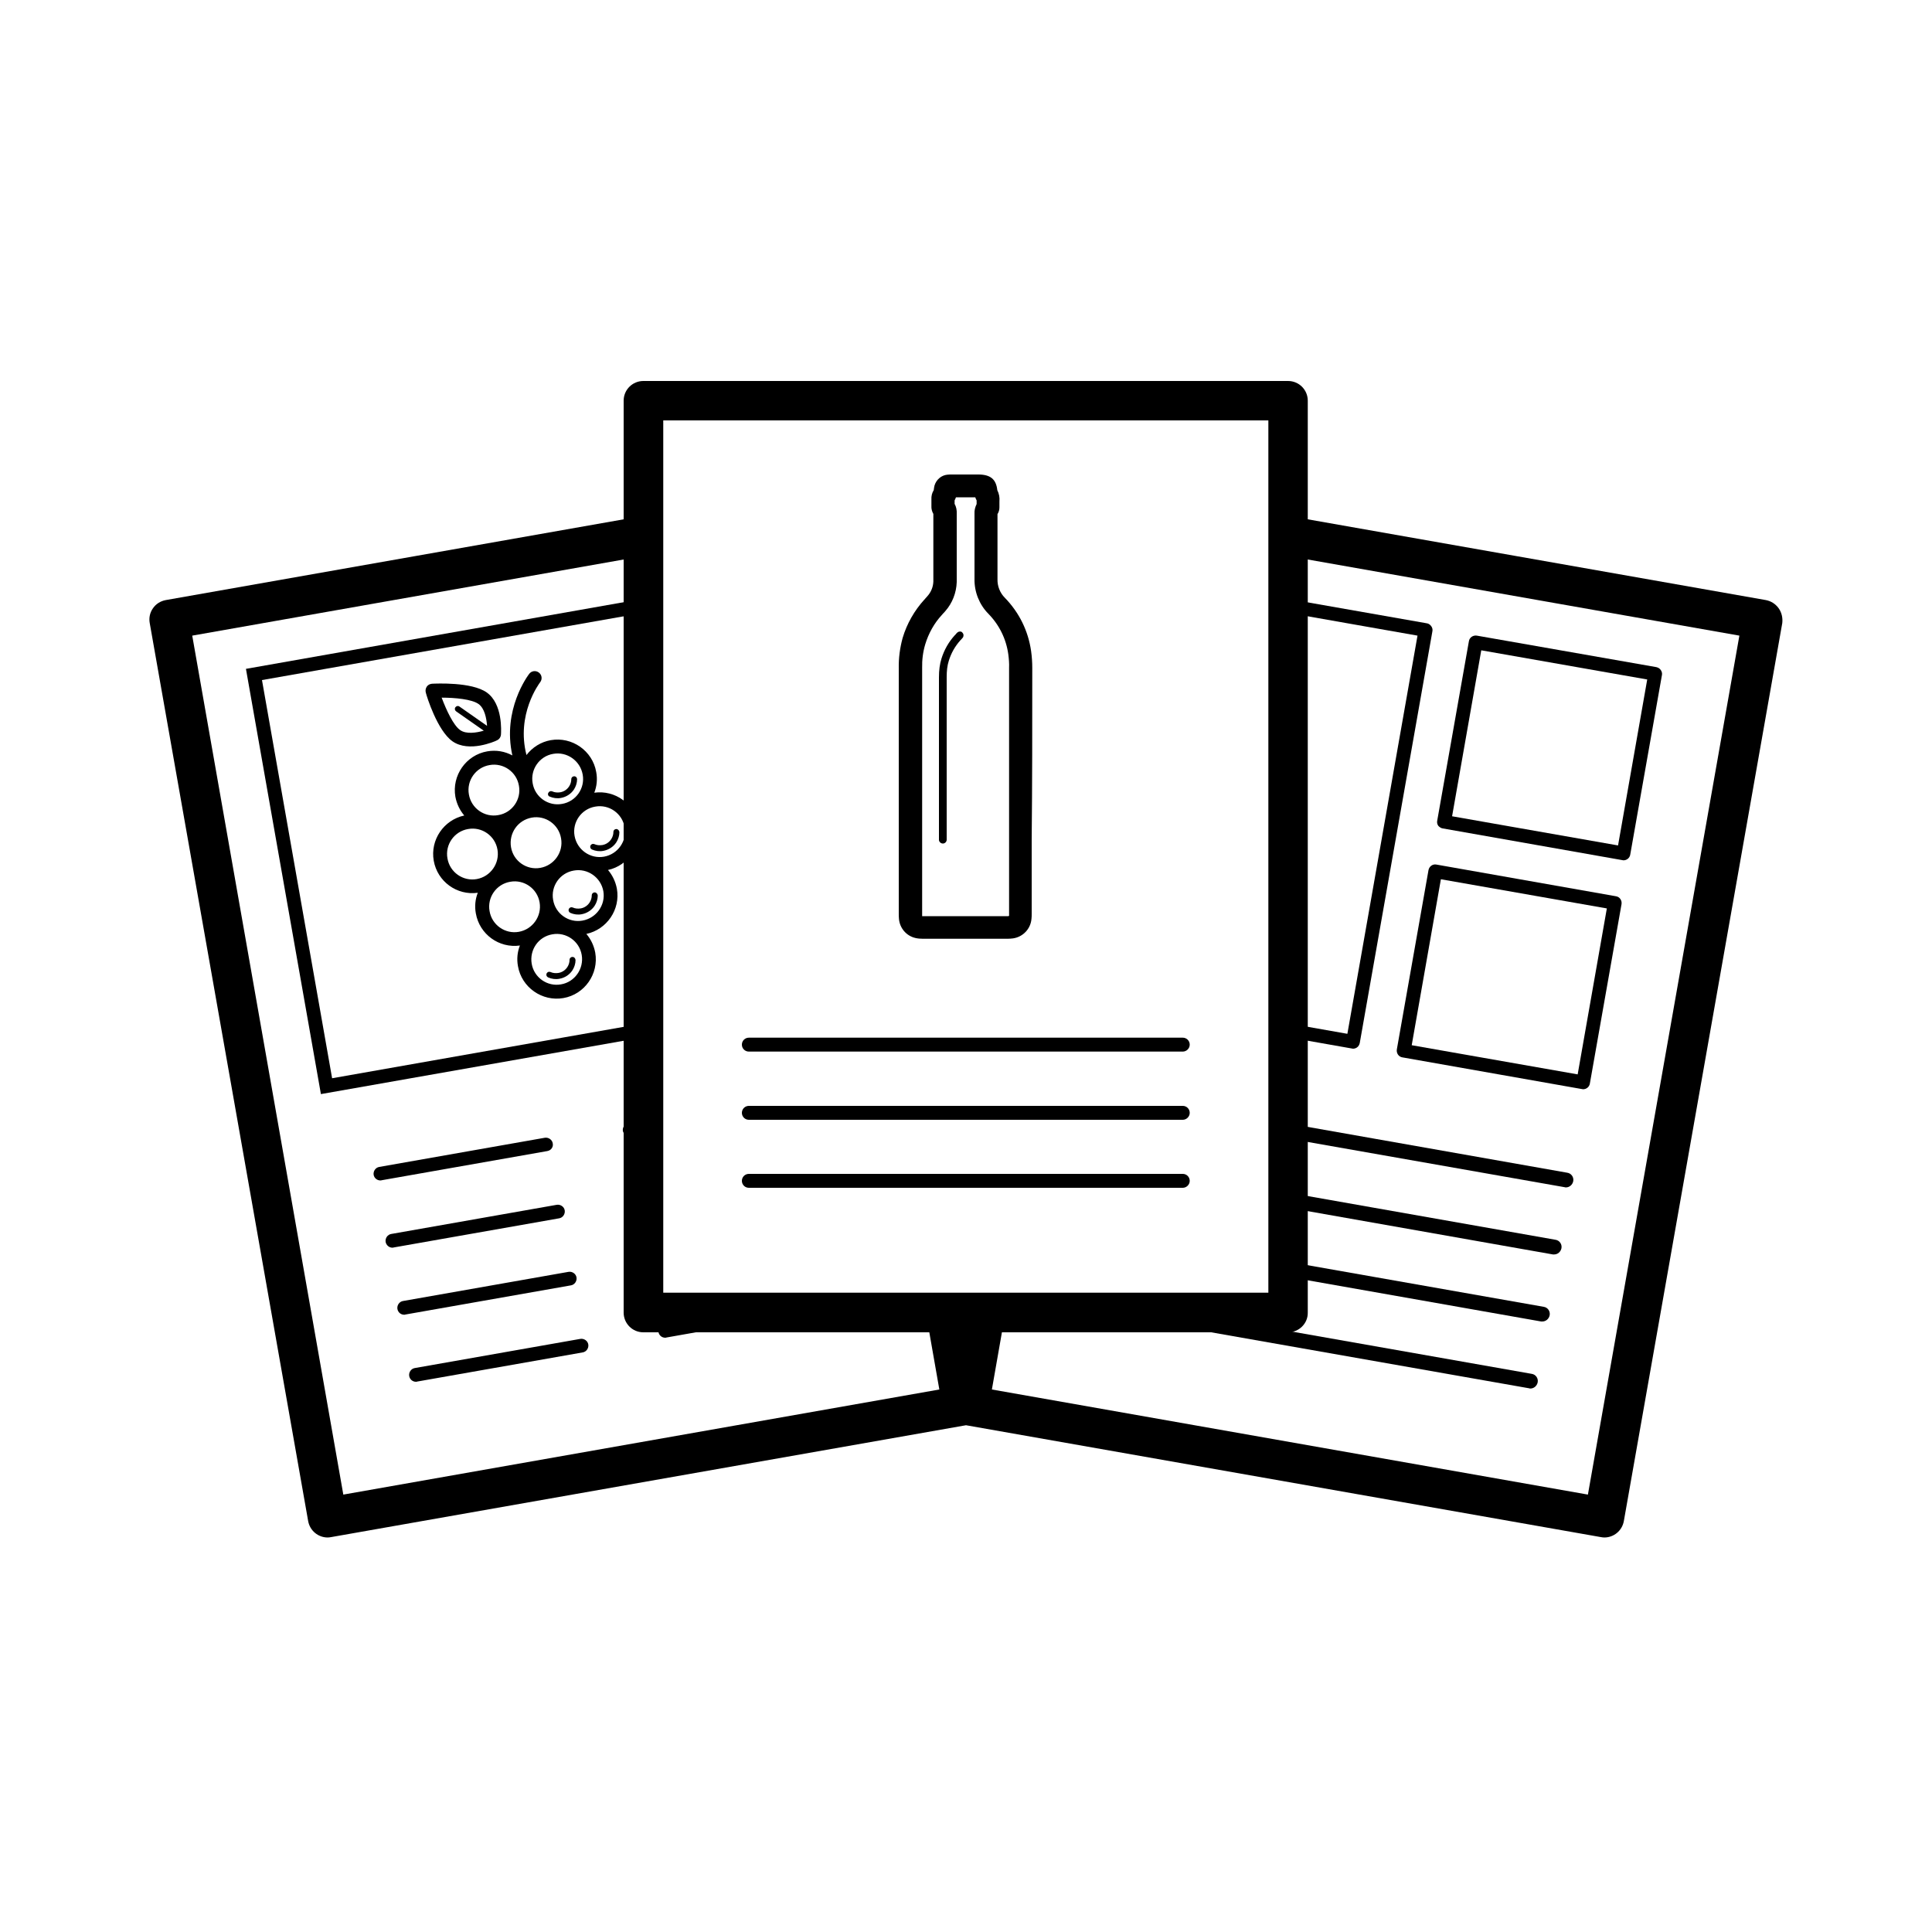
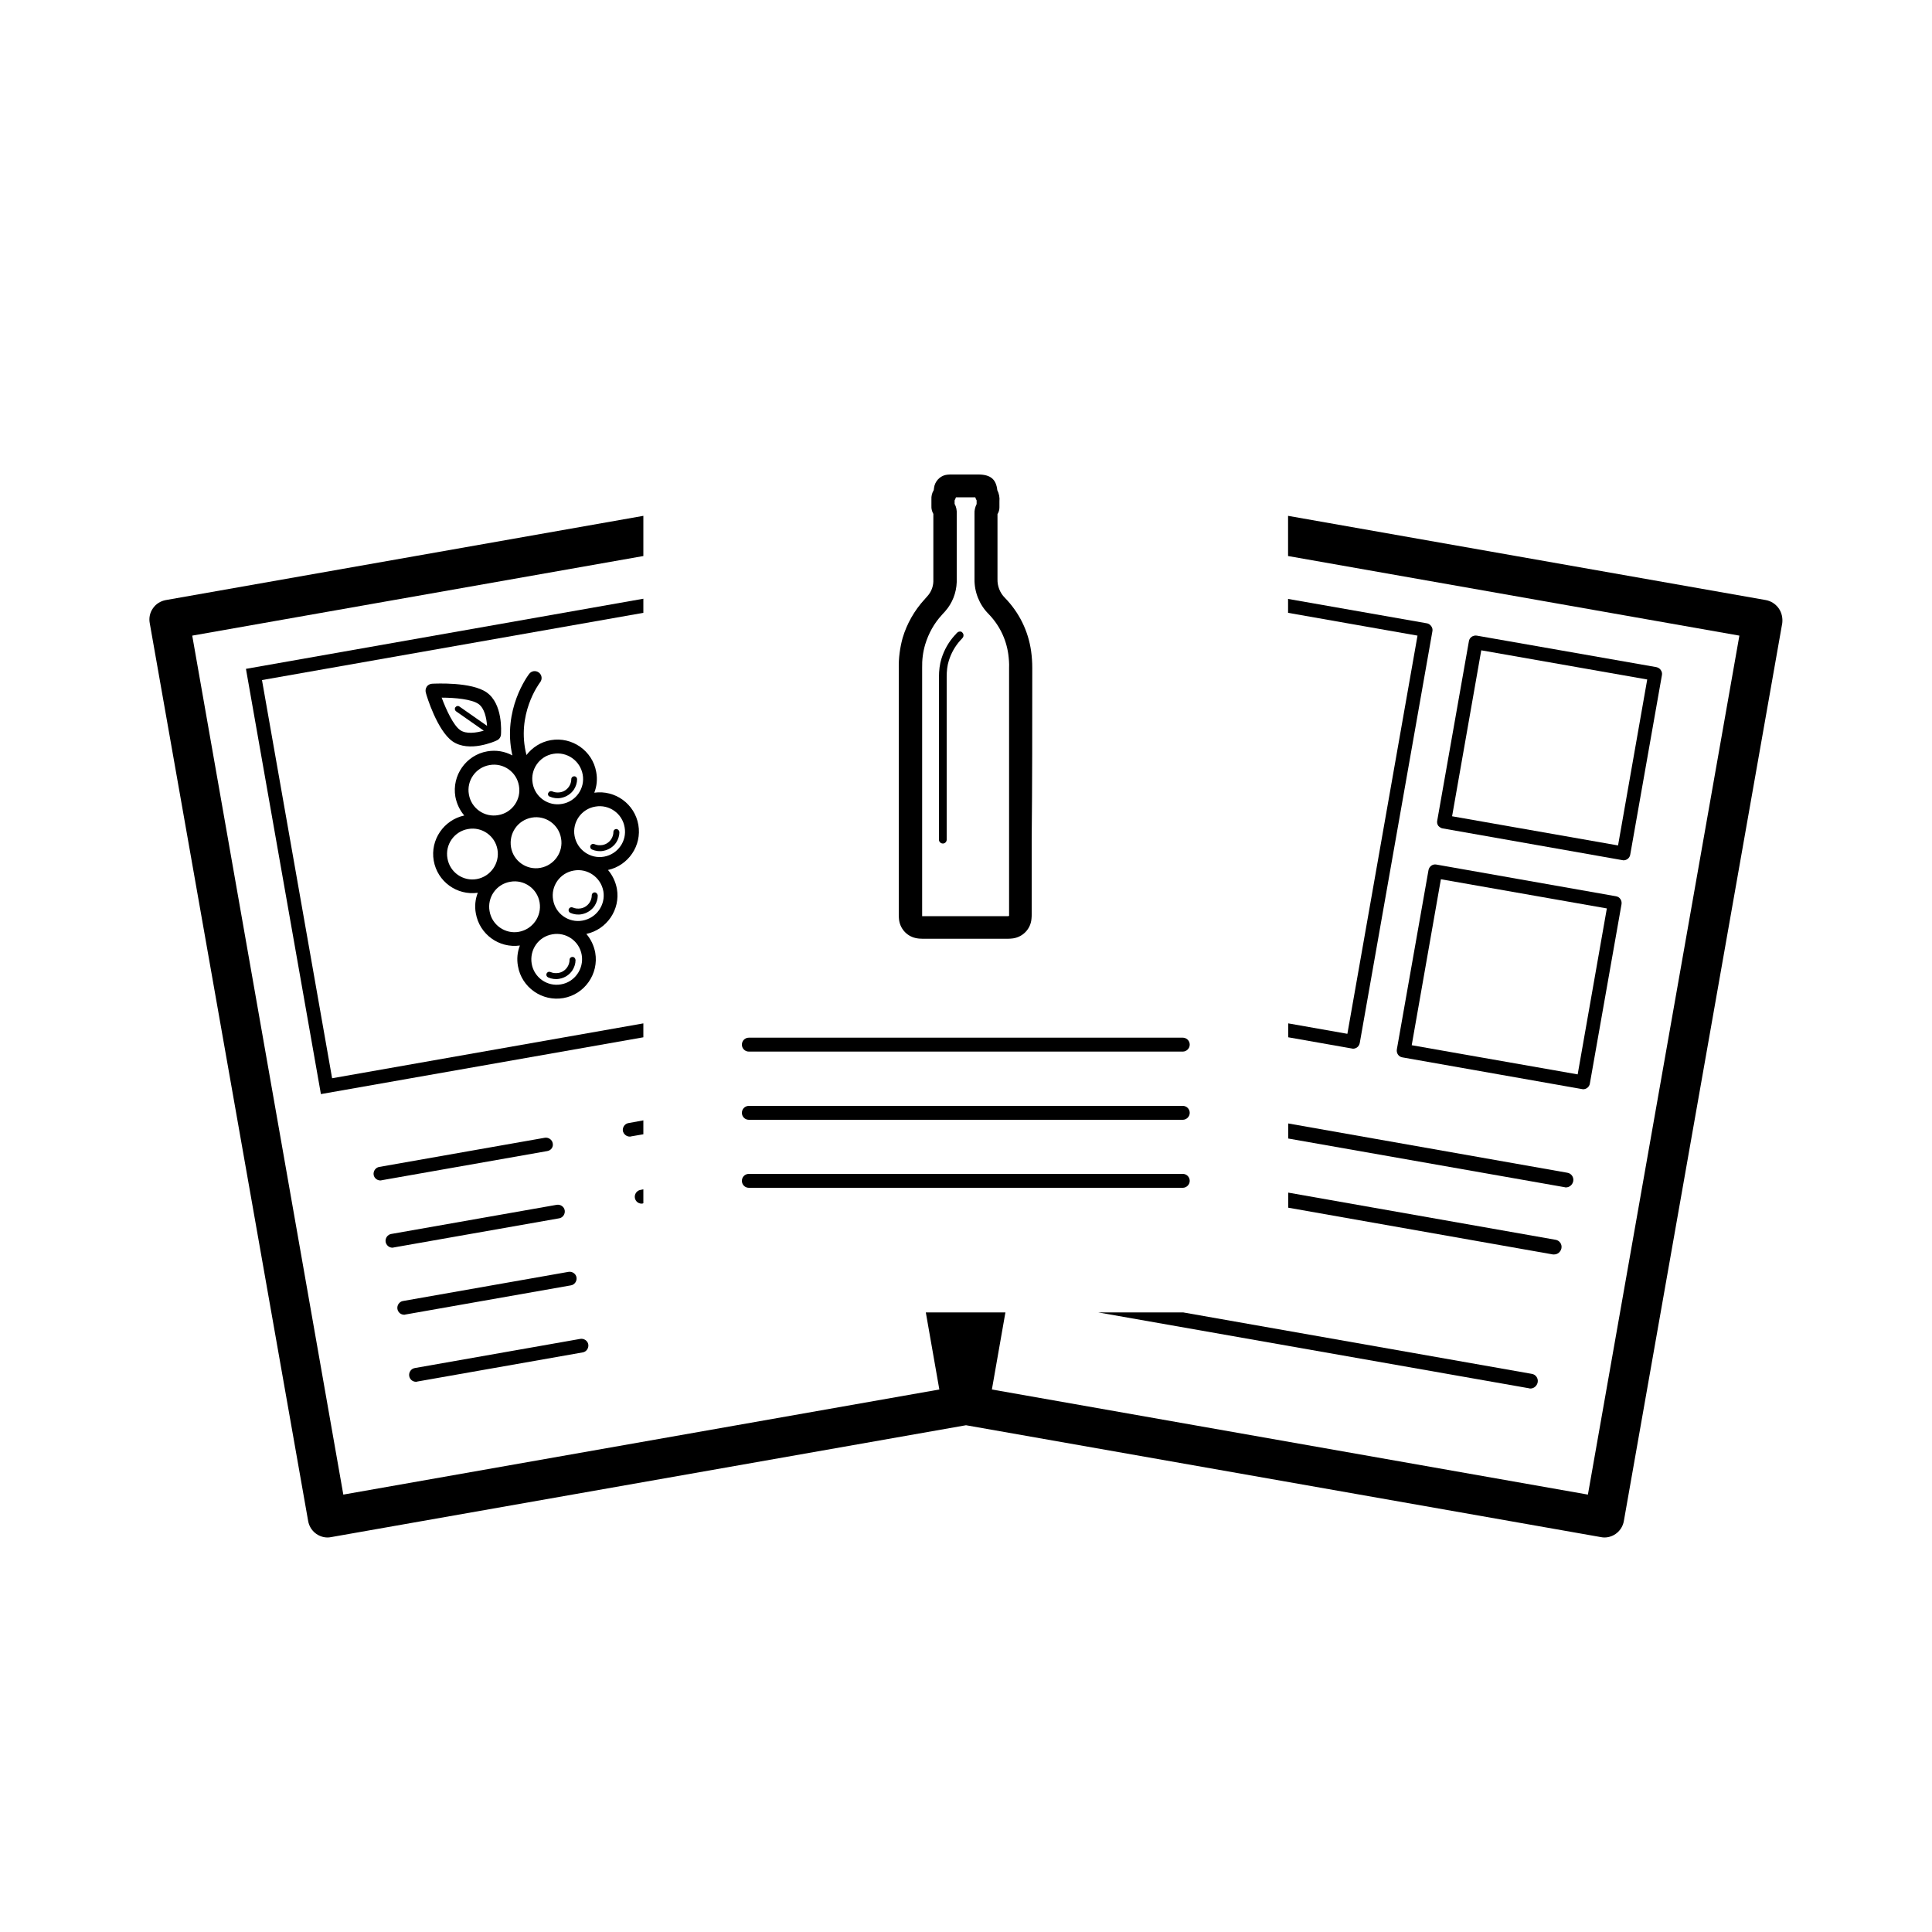
<svg xmlns="http://www.w3.org/2000/svg" version="1.1" id="Ebene_1" x="0px" y="0px" viewBox="0 0 1000 1000" style="enable-background:new 0 0 1000 1000;" xml:space="preserve">
  <style type="text/css">
	.Schlagschatten{fill:none;}
	.Schein_x0020_nach_x0020_außen_x0020__x002D__x0020_5_x0020_Pt_x002E_{fill:none;}
	.Blauer_x0020_Neonrahmen{fill:none;stroke:#8AACDA;stroke-width:7;stroke-linecap:round;stroke-linejoin:round;}
	.Lichter_x0020_Chrom{fill:url(#SVGID_1_);stroke:#FFFFFF;stroke-width:0.363;stroke-miterlimit:1;}
	.Jive_GS{fill:#FFDD00;}
	.Alyssa_GS{fill:#A6D0E4;}
	.st0{fill:#999999;}
	.st1{fill:none;stroke:#000000;stroke-width:22;stroke-linecap:round;stroke-linejoin:round;stroke-miterlimit:10;}
	.st2{fill:none;stroke:#000000;stroke-width:22;stroke-linejoin:round;stroke-miterlimit:10;}
	.st3{fill:none;stroke:#000000;stroke-width:3.838;stroke-linecap:round;stroke-linejoin:round;stroke-miterlimit:10;}
	.st4{fill:none;stroke:#000000;stroke-width:25;stroke-linecap:round;stroke-linejoin:round;stroke-miterlimit:10;}
	.st5{fill:none;stroke:#000000;stroke-width:10;stroke-linecap:round;stroke-linejoin:round;stroke-miterlimit:10;}
	.st6{stroke:#000000;stroke-width:7.633;stroke-linecap:round;stroke-miterlimit:10;}
	.st7{fill:none;stroke:#000000;stroke-width:7.633;stroke-linecap:round;stroke-miterlimit:10;}
	.st8{fill:none;stroke:#000000;stroke-width:7.633;stroke-linecap:round;stroke-linejoin:round;stroke-miterlimit:10;}
	.st9{fill:none;stroke:#000000;stroke-width:8.211;stroke-linecap:round;stroke-miterlimit:10;}
	.st10{fill:none;stroke:#FFFF00;stroke-width:41;stroke-miterlimit:10;}
	.st11{fill:none;stroke:#FFFF00;stroke-width:8;stroke-miterlimit:10;}
	.st12{fill:none;stroke:#FFFF00;stroke-width:8;stroke-linecap:round;stroke-miterlimit:10;}
	.st13{fill:none;stroke:#FFFF00;stroke-width:41;stroke-linecap:round;stroke-linejoin:round;stroke-miterlimit:10;}
	.st14{fill:none;stroke:#000000;stroke-width:23.4;stroke-miterlimit:10;}
</style>
  <linearGradient id="SVGID_1_" gradientUnits="userSpaceOnUse" x1="-2601.801" y1="-1324.843" x2="-2601.801" y2="-1325.843">
    <stop offset="0" style="stop-color:#656565" />
    <stop offset="0.618" style="stop-color:#1B1B1B" />
    <stop offset="0.629" style="stop-color:#545454" />
    <stop offset="0.983" style="stop-color:#3E3E3E" />
  </linearGradient>
  <g>
    <g>
      <g>
        <path d="M746.8,428.8l92.9,16.4c0.2,0,0.4,0.1,0.6,0.1c1.7,0,3.2-1.2,3.5-2.9l16.4-92.9c0.2-0.9,0-1.9-0.6-2.7     c-0.5-0.8-1.4-1.3-2.3-1.5L764.4,329c-1.9-0.3-3.8,0.9-4.1,2.9l-16.4,92.9c-0.2,0.9,0,1.9,0.6,2.7     C745.1,428.1,745.9,428.7,746.8,428.8z M766.7,336.6l85.9,15.1l-15.1,85.9l-85.9-15.1L766.7,336.6z" />
      </g>
      <g>
        <path d="M203.1,645.8c0.2,0,0.4,0,0.6-0.1l85.7-15.1c1.9-0.3,3.2-2.2,2.9-4.1c-0.3-1.9-2.2-3.2-4.1-2.9l-85.7,15.1     c-1.9,0.3-3.2,2.2-2.9,4.1C199.9,644.5,201.4,645.8,203.1,645.8z" />
      </g>
      <g>
        <path d="M739.4,450.3L723,543.2c-0.3,1.9,0.9,3.8,2.9,4.1l92.9,16.4c0.2,0,0.4,0.1,0.6,0.1c1.7,0,3.2-1.2,3.5-2.9l16.4-92.9     c0.3-1.9-0.9-3.8-2.9-4.1l-92.9-16.4C741.6,447.1,739.8,448.4,739.4,450.3z M831.7,470.2l-15.1,85.9l-85.9-15.1l15.1-85.9     L831.7,470.2z" />
      </g>
      <g>
        <path d="M215.3,715.2c0.2,0,0.4,0,0.6-0.1l85.7-15.1c1.9-0.3,3.2-2.2,2.9-4.1c-0.3-1.9-2.2-3.2-4.1-2.9l-85.7,15.1     c-1.9,0.3-3.2,2.2-2.9,4.1C212.1,714,213.6,715.2,215.3,715.2z" />
      </g>
      <g>
        <path d="M284.5,412.3c1.8,0.8,3.9,1.1,5.9,0.7c2.7-0.5,5.2-2.1,6.7-4.4c1-1.6,1.6-3.4,1.6-5.3c0-0.8-0.6-1.5-1.5-1.5     c-0.8,0-1.5,0.6-1.5,1.5c0,1.3-0.4,2.6-1.1,3.7c-1.1,1.7-2.8,2.8-4.7,3.1c-1.4,0.2-2.8,0.1-4.1-0.5c-0.8-0.3-1.6,0-2,0.8     C283.4,411.1,283.7,412,284.5,412.3z" />
      </g>
      <g>
        <polygon points="333,529.7 171.9,558.1 135.6,352 333,317.2 333,309.9 127.3,346.2 166.1,566.3 333,536.9    " />
      </g>
      <g>
        <path d="M286.1,591.8c-0.3-1.9-2.2-3.2-4.1-2.9L196.3,604c-1.9,0.3-3.2,2.2-2.9,4.1c0.3,1.7,1.8,2.9,3.5,2.9c0.2,0,0.4,0,0.6-0.1     l85.7-15.1C285.2,595.5,286.5,593.7,286.1,591.8z" />
      </g>
      <g>
        <path d="M209.2,680.5c0.2,0,0.4,0,0.6-0.1l85.7-15.1c1.9-0.3,3.2-2.2,2.9-4.1c-0.3-1.9-2.2-3.2-4.1-2.9l-85.7,15.1     c-1.9,0.3-3.2,2.2-2.9,4.1C206,679.3,207.5,680.5,209.2,680.5z" />
      </g>
      <g>
        <path d="M330.4,426.9c-1.9-10.8-12-18.1-22.8-16.6c1.3-3.3,1.7-7,1-10.7c-1.9-11-12.5-18.4-23.5-16.5c-5.2,0.9-9.6,3.8-12.6,7.7     c-5.4-21,6.5-36.9,7.1-37.7c1.2-1.6,0.9-3.8-0.7-5c-1.6-1.2-3.8-0.9-5,0.7c-0.6,0.8-14,18.5-8.7,42.2c-3.9-2.1-8.4-2.9-13-2.1     c-11,1.9-18.4,12.5-16.5,23.5c0.7,3.7,2.3,7,4.6,9.7c-10.6,2.3-17.7,12.6-15.8,23.4c1.9,10.8,12,18.1,22.8,16.6     c-1.3,3.3-1.7,7-1,10.7c1.9,10.8,12,18.1,22.8,16.6c-1.3,3.3-1.7,7-1,10.7c1.9,11,12.5,18.4,23.5,16.5     c11-1.9,18.4-12.5,16.5-23.5c-0.7-3.7-2.3-7-4.6-9.7c10.6-2.3,17.7-12.6,15.8-23.4c-0.7-3.7-2.3-7-4.6-9.7     C325.2,448,332.3,437.7,330.4,426.9z M286.3,390.2c7.1-1.3,14,3.5,15.3,10.7c1.3,7.1-3.5,14-10.7,15.2c-7.1,1.3-14-3.5-15.2-10.7     C274.4,398.3,279.2,391.4,286.3,390.2z M275.2,423.2c7.1-1.3,14,3.5,15.2,10.7c1.3,7.1-3.5,14-10.7,15.3     c-7.1,1.3-14-3.5-15.2-10.7S268,424.5,275.2,423.2z M253.4,396c7.1-1.3,14,3.5,15.2,10.7c1.3,7.1-3.5,14-10.7,15.2     c-7.1,1.3-14-3.5-15.2-10.7C241.4,404.1,246.2,397.2,253.4,396z M246.8,455c-7.1,1.3-14-3.5-15.2-10.7c-1.3-7.1,3.5-14,10.7-15.2     c7.1-1.3,14,3.5,15.2,10.7C258.7,446.9,253.9,453.7,246.8,455z M268.6,482.3c-7.1,1.3-14-3.5-15.2-10.7     c-1.3-7.1,3.5-14,10.7-15.2c7.1-1.3,14,3.5,15.2,10.7C280.5,474.2,275.7,481,268.6,482.3z M290.4,509.5     c-7.1,1.3-14-3.5-15.2-10.7s3.5-14,10.7-15.2c7.1-1.3,14,3.5,15.2,10.7C302.3,501.4,297.5,508.3,290.4,509.5z M301.5,476.5     c-7.1,1.3-14-3.5-15.2-10.7c-1.3-7.1,3.5-14,10.7-15.2c7.1-1.3,14,3.5,15.3,10.7C313.5,468.4,308.7,475.2,301.5,476.5z      M312.7,443.4c-7.1,1.3-14-3.5-15.3-10.7c-1.3-7.1,3.5-14,10.7-15.2c7.1-1.3,14,3.5,15.2,10.7     C324.6,435.3,319.8,442.1,312.7,443.4z" />
      </g>
      <g>
        <path d="M792.1,718.7c1.8,0,3.4-1.3,3.8-3.2c0.4-2.1-1-4.1-3.1-4.4l-180.4-31.8h-44l223.2,39.3     C791.7,718.7,791.9,718.7,792.1,718.7z" />
      </g>
      <g>
        <path d="M810.5,614.6c1.8,0,3.4-1.3,3.8-3.2c0.4-2.1-1-4.1-3.1-4.4l-144.4-25.5v7.8l143.1,25.2     C810.1,614.6,810.3,614.6,810.5,614.6z" />
      </g>
      <g>
        <path d="M296.3,495.3c-0.8,0-1.5,0.6-1.5,1.5c0,1.3-0.4,2.6-1.1,3.7c-1.1,1.7-2.8,2.8-4.7,3.1c-1.4,0.2-2.8,0.1-4.1-0.5     c-0.8-0.3-1.6,0-2,0.8c-0.3,0.8,0,1.6,0.8,2c1.8,0.8,3.9,1.1,5.9,0.7c2.8-0.5,5.2-2.1,6.7-4.4c1-1.6,1.6-3.4,1.6-5.3     C297.8,496,297.2,495.3,296.3,495.3z" />
      </g>
      <g>
        <path d="M804.4,649.3c1.8,0,3.4-1.3,3.8-3.2c0.4-2.1-1-4.1-3.1-4.4l-138.3-24.4v7.8l137,24.2     C803.9,649.3,804.2,649.3,804.4,649.3z" />
      </g>
      <g>
        <path d="M920.6,314.8c-1.6-2.2-3.9-3.7-6.6-4.2L666.7,267v20.8L900.3,329l-78.4,444.6l-308.5-54.4l7-39.9h-41.2l7,39.9     l-308.5,54.4L99.5,329L333,287.8V267L85.8,310.6c-2.7,0.5-5.1,2-6.6,4.2c-1.6,2.2-2.2,5-1.7,7.7l82,464.8c0.9,5,5.2,8.5,10.1,8.5     c0.6,0,1.2-0.1,1.8-0.2l328.6-57.9l328.6,57.9c0.6,0.1,1.2,0.2,1.8,0.2c4.9,0,9.2-3.5,10.1-8.5l82-464.8     C922.8,319.8,922.2,317,920.6,314.8z" />
      </g>
      <g>
        <path d="M738.4,322.6l-71.7-12.6v7.2l67,11.8l-36.3,206.1l-30.6-5.4v7.2l32.9,5.8c0.2,0,0.4,0.1,0.6,0.1c0.7,0,1.4-0.2,2-0.6     c0.8-0.5,1.3-1.4,1.5-2.3l37.6-213.1c0.2-0.9,0-1.9-0.6-2.7C740.2,323.3,739.4,322.7,738.4,322.6z" />
      </g>
      <g>
-         <path d="M798.3,684c1.8,0,3.4-1.3,3.8-3.2c0.4-2.1-1-4.1-3.1-4.4l-132.2-23.3v7.8l130.9,23.1C797.8,684,798,684,798.3,684z" />
-       </g>
+         </g>
      <g>
-         <path d="M344.3,692.4c0.2,0,0.4,0,0.6-0.1l74.1-13.1h-40.9l-34.4,6.1c-1.9,0.3-3.2,2.2-2.9,4.1     C341.1,691.2,342.6,692.4,344.3,692.4z" />
-       </g>
+         </g>
      <g>
        <path d="M319,429.1c-0.8,0-1.5,0.6-1.5,1.5c0,1.3-0.4,2.6-1.1,3.7c-1.1,1.7-2.8,2.8-4.7,3.1c-1.4,0.2-2.8,0.1-4.1-0.5     c-0.8-0.3-1.6,0-2,0.8c-0.3,0.8,0,1.6,0.8,2c1.8,0.8,3.9,1.1,5.9,0.7c2.7-0.5,5.2-2.1,6.7-4.4c1-1.6,1.6-3.4,1.6-5.3     C320.5,429.8,319.8,429.1,319,429.1z" />
      </g>
      <g>
        <path d="M307.8,461.9c-0.8,0-1.5,0.6-1.5,1.5c0,1.3-0.4,2.6-1.1,3.7c-1.1,1.7-2.8,2.8-4.7,3.1c-1.4,0.2-2.8,0.1-4.1-0.5     c-0.8-0.3-1.6,0-2,0.8c-0.3,0.8,0,1.6,0.8,2c1.8,0.8,3.9,1.1,5.9,0.7c2.7-0.5,5.2-2.1,6.7-4.4c1-1.6,1.6-3.4,1.6-5.3     C309.3,462.6,308.6,461.9,307.8,461.9z" />
      </g>
      <g>
        <path d="M234.2,383.7c4.3,3,9.8,3,14.3,2.2c4.4-0.8,8-2.3,8.7-2.7c1.2-0.5,2-1.7,2.1-3c0.1-1.6,1-15.9-7.4-21.8     c-7.8-5.5-26.2-4.6-28.3-4.5c-1.1,0.1-2.1,0.6-2.7,1.5c-0.6,0.9-0.8,2-0.5,3.1C220.9,360.6,226.4,378.2,234.2,383.7z      M247.7,364.4c3.1,2.2,4.1,7.3,4.4,11.3l-14.3-10c-0.7-0.5-1.6-0.3-2.1,0.4c-0.5,0.7-0.3,1.6,0.4,2.1l14.3,10     c-3.8,1.1-9.1,1.9-12.2-0.3c-3.5-2.4-7.2-10.4-9.6-16.8C235.5,361.1,244.2,361.9,247.7,364.4z" />
      </g>
      <g>
        <path d="M332.1,623c0.2,0,0.4,0,0.6-0.1l0.3-0.1v-7.2l-1.5,0.3c-1.9,0.3-3.2,2.2-2.9,4.1C328.9,621.8,330.4,623,332.1,623z" />
      </g>
      <g>
        <path d="M326,588.3c0.2,0,0.4,0,0.6-0.1l6.4-1.1v-7.2l-7.7,1.4c-1.9,0.3-3.2,2.2-2.9,4.1C322.8,587.1,324.3,588.3,326,588.3z" />
      </g>
    </g>
    <g>
      <g>
        <g>
-           <path d="M666.7,689.6H333c-5.7,0-10.2-4.6-10.2-10.2v-472c0-5.7,4.6-10.2,10.2-10.2h333.7c5.7,0,10.2,4.6,10.2,10.2v472      C677,685,672.4,689.6,666.7,689.6z M343.3,669.1h313.2V217.6H343.3V669.1z" />
-         </g>
+           </g>
      </g>
      <g>
        <g>
          <path d="M612.2,544.3H387.6c-2,0-3.6-1.6-3.6-3.6s1.6-3.6,3.6-3.6h224.6c2,0,3.6,1.6,3.6,3.6S614.1,544.3,612.2,544.3z" />
        </g>
      </g>
      <g>
        <g>
          <path d="M612.2,579.6H387.6c-2,0-3.6-1.6-3.6-3.6s1.6-3.6,3.6-3.6h224.6c2,0,3.6,1.6,3.6,3.6S614.1,579.6,612.2,579.6z" />
        </g>
      </g>
      <g>
        <g>
          <path d="M612.2,614.8H387.6c-2,0-3.6-1.6-3.6-3.6s1.6-3.6,3.6-3.6h224.6c2,0,3.6,1.6,3.6,3.6S614.1,614.8,612.2,614.8z" />
        </g>
      </g>
      <g>
        <g>
          <g>
            <path d="M496.7,326.9c-0.5,0-1,0.3-1.4,0.7c-0.2,0.2-0.4,0.4-0.6,0.7l-0.5,0.5c-3.2,3.5-5.5,7.6-6.9,12.1       c-0.9,2.9-1.3,6-1.3,9.7c0,9.1,0,18.2,0,27.2l0,12.9l0,42.1l0,0.4c0,0.5,0,1.1,0,1.6c0.1,1,1,1.8,2,1.8l0.2,0       c1.1-0.1,1.9-1.1,1.8-2.2c0-0.4,0-0.8,0-1.2l0-55.6c0-9,0-18.1,0-27.1c0-3.3,0.3-6,1.1-8.5c1.2-3.9,3.2-7.5,6-10.6l0.4-0.4       c0.2-0.3,0.5-0.5,0.7-0.8c0.4-0.4,0.5-0.9,0.5-1.5c0-0.5-0.3-1-0.7-1.4C497.8,327,497.2,326.8,496.7,326.9z" />
          </g>
        </g>
        <g>
          <g>
            <path d="M534.3,345.7c0-2.9-0.2-5.8-0.6-8.7c-1.5-10.5-6.2-20-13.6-27.6c-2.5-2.5-3.9-6-3.8-9.6v-33.7c0.7-1.1,1-2.3,1-3.5       c0-0.8,0-1.7,0-2.4v-0.7c0.2-2-0.2-4-1.1-5.8c-0.6-5.6-3.5-8-9.5-8.1h-13.9c-0.9,0-1.6,0-2.5,0.1c-3.1,0.3-5.7,2.6-6.6,5.6       c-0.2,0.8-0.3,1.6-0.4,2.4c-0.9,1.4-1.3,3.1-1.2,4.8c0,0.4,0,1,0,1.8l0,1.6c-0.1,1.4,0.3,2.9,1,4.1l0,35       c-0.1,2.8-1.2,5.5-3.1,7.6c-0.3,0.3-0.5,0.6-0.8,0.9c-0.2,0.2-0.3,0.3-0.4,0.5c-0.1,0.1-0.2,0.2-0.4,0.4       c-5.1,5.6-9,12.4-11.2,19.8c-1.4,5.1-2.1,10.4-2,15.6c0,15.2,0,30.3,0,45.5v81.5c0,0.9,0,1.9,0.1,2.8c0.4,4.8,3.8,8.8,8.5,9.9       c1.3,0.3,2.6,0.4,3.9,0.4h43.7c0.1,0,0.1,0,0.2,0c1,0,1.9-0.1,2.8-0.2c5.2-0.8,9.1-5,9.5-10.2c0.1-0.8,0.1-1.6,0.1-2.4v-38.4       C534.3,405.2,534.3,375.2,534.3,345.7z M521.8,474.2H478c-0.2,0-0.4,0-0.7,0c0-0.4,0-0.8,0-1.2V345.8       c-0.1-4.2,0.4-8.3,1.6-12.3c1.7-5.6,4.6-10.9,8.6-15.2l0.6-0.7c0.4-0.4,0.9-0.9,1.2-1.3c3.6-4.1,5.7-9.4,5.9-15V266       c0.1-1.8-0.2-3.6-1.1-5.2V259c0.3-0.5,0.5-1.1,0.7-1.6h10c0.2,0.6,0.4,1.1,0.7,1.6l0,0.6c0,0.4,0,0.8,0,1v0.3       c-0.8,1.6-1.2,3.3-1.1,5v33.9c-0.1,6.6,2.5,13.1,7.1,17.8c5.7,5.8,9.3,13.1,10.4,21.1c0.3,2.3,0.5,4.7,0.4,7       c0,29.7,0,59.4,0,89l0,38.6c0,0.2,0,0.5,0,0.7C522.3,474.1,522,474.2,521.8,474.2z" />
          </g>
        </g>
      </g>
    </g>
  </g>
</svg>